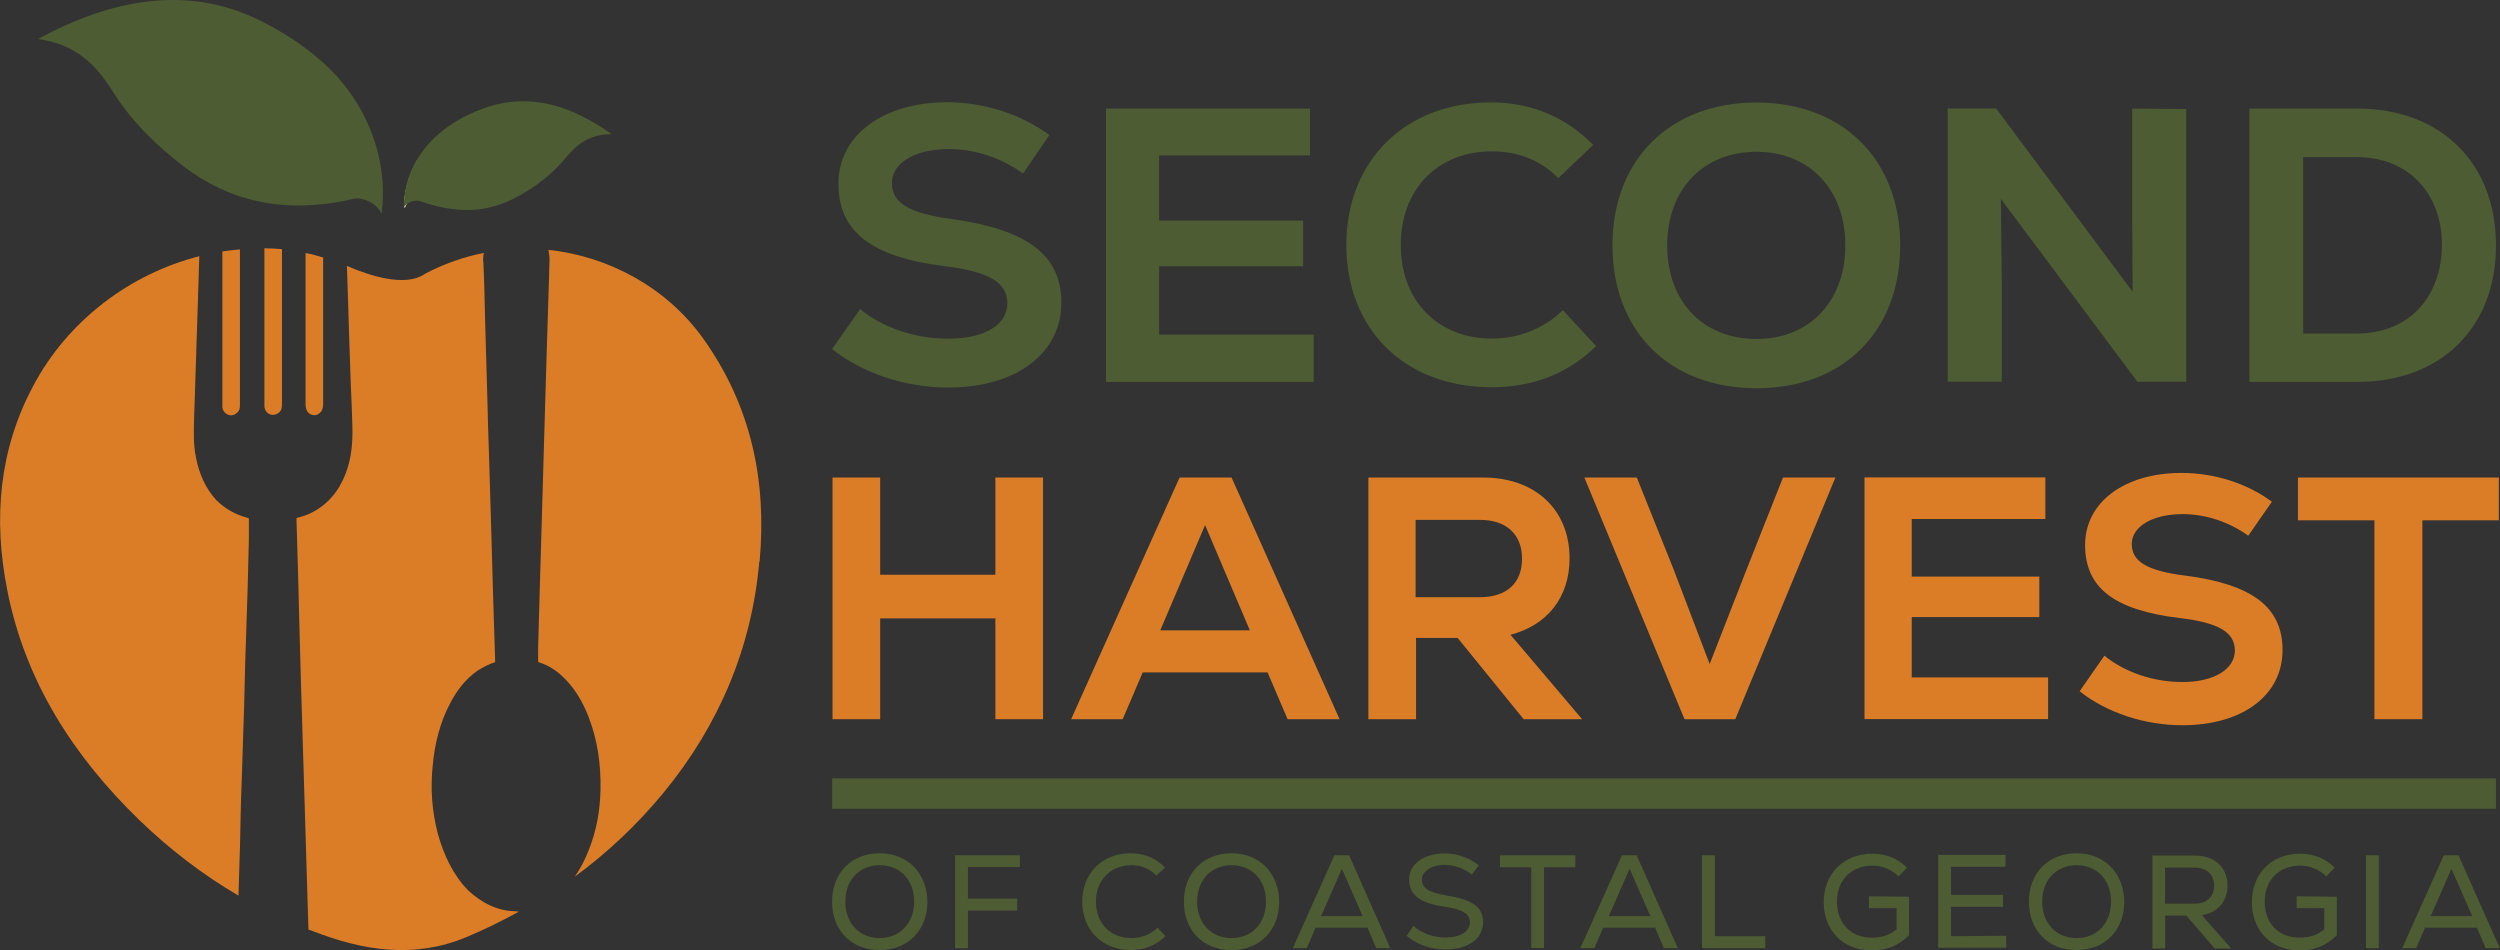
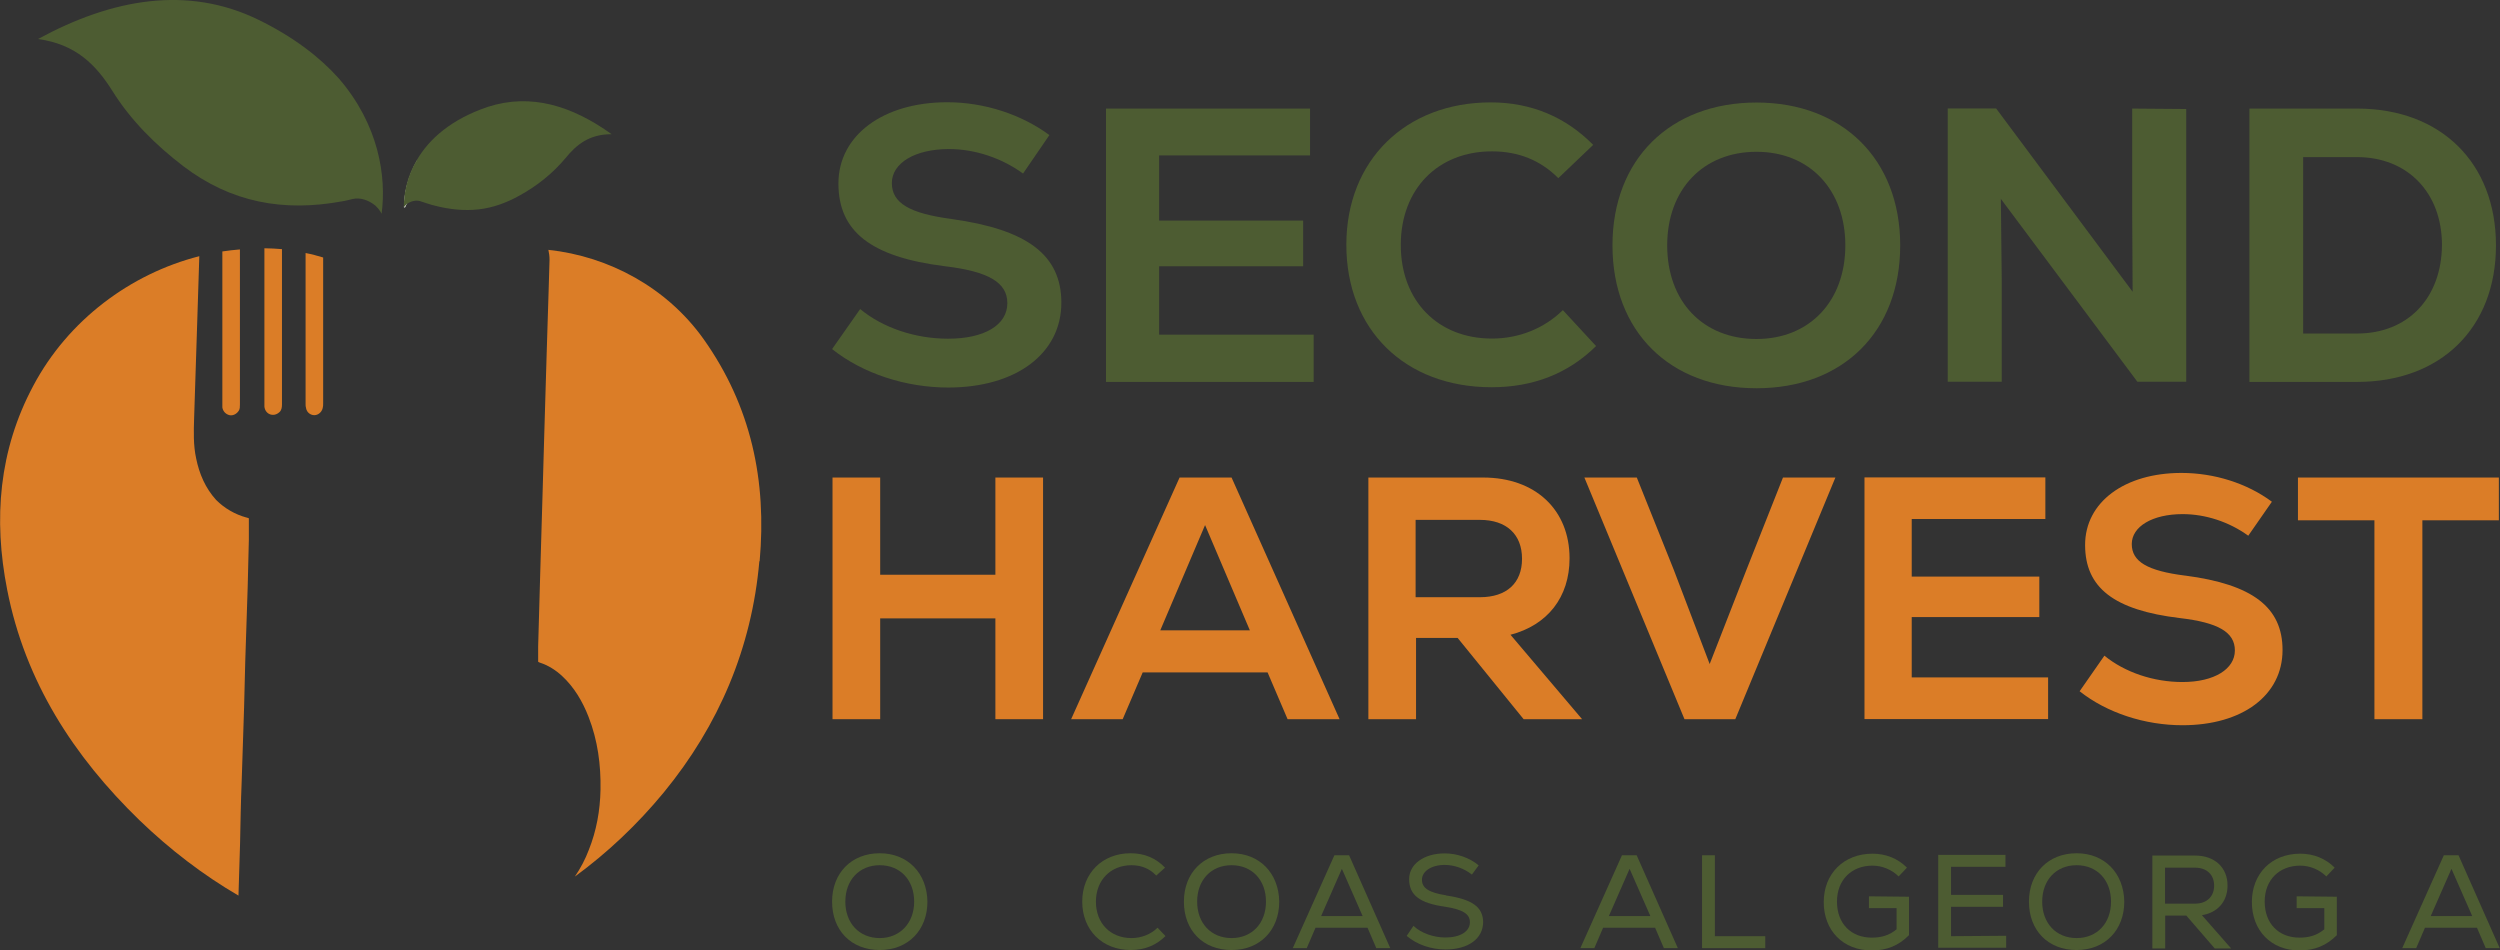
<svg xmlns="http://www.w3.org/2000/svg" id="Layer_1" width="173.6" height="66" viewBox="0 0 173.6 66">
  <rect x="0" y="0" width="173.6" height="66" fill="#333333" stroke="none" />
  <defs>
    <style>.cls-1{clip-path:url(#clippath);}.cls-2{fill:none;}.cls-2,.cls-3,.cls-4,.cls-5{stroke-width:0px;}.cls-3{fill:#4d5c32;}.cls-4{fill:#db7d27;}.cls-5{fill:#fff;}</style>
    <clipPath id="clippath">
      <rect class="cls-2" width="173.6" height="66" />
    </clipPath>
  </defs>
  <g class="cls-1">
    <path class="cls-3" d="M66.1,15.21c-2.95-.39-4.17-1.11-4.17-2.5s1.61-2.36,3.97-2.36c1.78,0,3.64.61,5.14,1.7l1.83-2.67c-1.95-1.44-4.53-2.28-7.09-2.28-4.47,0-7.56,2.31-7.56,5.64s2.25,5.11,7.42,5.75c2.97.36,4.31,1.11,4.31,2.56,0,1.53-1.61,2.47-4.11,2.47-2.28,0-4.53-.75-6.11-2.06l-1.95,2.78c2.14,1.7,5.11,2.67,8.06,2.67,4.72,0,7.86-2.36,7.86-5.89,0-3.31-2.36-5.08-7.61-5.81h0Z" />
    <path class="cls-3" d="M80.49,23.24v-4.75h10v-3.17h-10v-4.53h10.48v-3.25h-14.17v18.98h14.42v-3.28h-10.73Z" />
    <path class="cls-3" d="M108.52,21.54c-1.31,1.28-3.06,1.97-4.92,1.97-3.75,0-6.33-2.61-6.33-6.5s2.58-6.5,6.33-6.5c1.83,0,3.36.61,4.61,1.86l2.42-2.31c-1.92-1.95-4.33-2.95-7.11-2.95-5.89,0-10.03,4-10.03,9.89s4.06,9.89,10.09,9.89c2.86,0,5.31-.94,7.25-2.86l-2.31-2.5h0Z" />
    <path class="cls-3" d="M121.97,7.12c-6,0-10,3.95-10,9.92s3.97,9.92,10,9.92,9.98-3.95,9.98-9.92-4-9.92-9.98-9.92ZM121.97,23.54c-3.72,0-6.2-2.61-6.2-6.5s2.5-6.5,6.2-6.5,6.17,2.64,6.17,6.5-2.47,6.5-6.17,6.5Z" />
    <path class="cls-3" d="M148.06,7.54v7.33l.03,5.39-9.48-12.73h-3.36v18.98h3.75v-7.06l-.06-5.64,9.48,12.7h3.39V7.57l-3.75-.03h0Z" />
    <path class="cls-3" d="M163.68,7.54h-7.48v18.98h7.48c5.81,0,9.64-3.75,9.64-9.48s-3.83-9.5-9.64-9.5ZM163.68,23.16h-3.75v-12.25h3.75c3.47,0,5.89,2.44,5.89,6.11-.03,3.7-2.39,6.14-5.89,6.14Z" />
    <path class="cls-4" d="M69.12,33.16v6.75h-8v-6.75h-3.31v16.78h3.31v-7h8v7h3.31v-16.78h-3.31Z" />
    <path class="cls-4" d="M85.52,33.16h-3.61l-7.53,16.78h3.58l1.39-3.25h8.67l1.39,3.25h3.61l-7.5-16.78h0ZM80.57,43.77l3.11-7.31,3.11,7.31h-6.23Z" />
    <path class="cls-4" d="M104.88,44.08c2.58-.67,4.11-2.61,4.11-5.31,0-3.36-2.36-5.61-6-5.61h-7.97v16.78h3.31v-5.64h2.89l4.58,5.64h4.06l-4.97-5.86h0ZM98.3,41.46v-5.36h4.47c1.83,0,2.92,1,2.92,2.7s-1.08,2.67-2.92,2.67h-4.47Z" />
    <path class="cls-4" d="M123.81,33.16l-2.53,6.39-2.56,6.56-2.5-6.56-2.56-6.39h-3.64l6.95,16.78h3.53l6.95-16.78h-3.64Z" />
    <path class="cls-4" d="M132.75,47.05v-4.2h8.86v-2.81h-8.86v-4h9.28v-2.89h-12.56v16.78h12.75v-2.89h-9.48,0Z" />
    <path class="cls-4" d="M151.73,39.97c-2.61-.33-3.7-.97-3.7-2.19s1.44-2.08,3.53-2.08c1.58,0,3.22.53,4.56,1.5l1.64-2.36c-1.72-1.28-4-2-6.28-2-3.95,0-6.69,2.03-6.69,5s2,4.53,6.59,5.08c2.64.31,3.81.97,3.81,2.25s-1.42,2.19-3.64,2.19c-2,0-4-.67-5.42-1.83l-1.72,2.47c1.89,1.5,4.53,2.36,7.14,2.36,4.17,0,6.95-2.08,6.95-5.22,0-2.97-2.08-4.56-6.75-5.17h0Z" />
    <path class="cls-4" d="M159.57,33.16v2.97h5.31v13.81h3.33v-13.81h5.31v-2.97h-13.95Z" />
    <path class="cls-3" d="M61.09,59.25c-1.95,0-3.31,1.36-3.31,3.36s1.33,3.36,3.31,3.36,3.31-1.39,3.31-3.36c-.03-1.97-1.36-3.36-3.31-3.36ZM61.09,65.14c-1.42,0-2.39-1.03-2.39-2.53s.97-2.53,2.39-2.53,2.39,1.03,2.39,2.53-1,2.53-2.39,2.53Z" />
-     <path class="cls-3" d="M70.82,60.22v-.83h-4.5v6.45h.89v-2.61h3.42v-.83h-3.42v-2.19h3.61v.03Z" />
    <path class="cls-3" d="M80.38,64.42c-.47.47-1.14.72-1.81.72-1.47,0-2.47-1.03-2.47-2.53s1.03-2.53,2.47-2.53c.7,0,1.28.25,1.72.72l.61-.55c-.64-.67-1.44-1-2.39-1-1.97,0-3.36,1.39-3.36,3.36s1.39,3.36,3.36,3.36c.97,0,1.78-.33,2.42-.97l-.55-.58Z" />
    <path class="cls-3" d="M85.52,59.25c-1.95,0-3.31,1.36-3.31,3.36s1.33,3.36,3.31,3.36,3.31-1.39,3.31-3.36c-.03-1.97-1.36-3.36-3.31-3.36ZM85.52,65.14c-1.42,0-2.39-1.03-2.39-2.53s.97-2.53,2.39-2.53,2.39,1.03,2.39,2.53-.97,2.53-2.39,2.53Z" />
    <path class="cls-3" d="M93.69,59.39h-1.03l-2.89,6.45h.97l.61-1.42h3.61l.61,1.42h.97l-2.86-6.45h0ZM91.74,63.61l1.44-3.28,1.44,3.28h-2.89,0Z" />
    <path class="cls-3" d="M100.41,62.17c-1.19-.19-1.67-.5-1.67-1.08s.64-1.03,1.58-1.03c.67,0,1.36.25,1.89.67l.47-.64c-.64-.53-1.5-.83-2.36-.83-1.44,0-2.47.75-2.47,1.78,0,1.11.72,1.67,2.47,1.92,1.25.19,1.75.5,1.75,1.08,0,.64-.67,1.06-1.7,1.06-.83,0-1.7-.31-2.22-.81l-.47.7c.72.61,1.7.94,2.7.94,1.58,0,2.61-.75,2.61-1.92-.03-1.03-.75-1.56-2.58-1.83Z" />
-     <path class="cls-3" d="M104.16,59.39v.83h2.17v5.61h.89v-5.61h2.17v-.83h-5.22Z" />
    <path class="cls-3" d="M113.66,59.39h-1.03l-2.89,6.45h.97l.61-1.42h3.61l.61,1.42h.97l-2.86-6.45h0ZM111.72,63.61l1.44-3.28,1.44,3.28h-2.89,0Z" />
    <path class="cls-3" d="M119.08,65v-5.61h-.89v6.45h4.39v-.83h-3.5Z" />
    <path class="cls-3" d="M129.78,62.25v.81h1.92v1.47c-.5.42-1.06.58-1.72.58-1.44,0-2.42-.97-2.42-2.5s1.03-2.5,2.47-2.5c.67,0,1.34.28,1.81.75l.58-.61c-.64-.64-1.47-.97-2.39-.97-2,0-3.39,1.39-3.39,3.36s1.33,3.36,3.34,3.36c1.03,0,1.86-.33,2.58-1.06v-2.67l-2.78-.03h0Z" />
    <path class="cls-3" d="M135.48,65v-2.03h3.61v-.83h-3.61v-1.95h3.78v-.83h-4.67v6.45h4.72v-.83l-3.84.03Z" />
    <path class="cls-3" d="M144.2,59.25c-1.95,0-3.31,1.36-3.31,3.36s1.33,3.36,3.31,3.36,3.31-1.39,3.31-3.36c-.03-1.97-1.36-3.36-3.31-3.36ZM144.2,65.14c-1.42,0-2.39-1.03-2.39-2.53s.97-2.53,2.39-2.53,2.39,1.03,2.39,2.53-.97,2.53-2.39,2.53Z" />
    <path class="cls-3" d="M152.9,63.55c1.08-.17,1.78-.94,1.78-2.06,0-1.25-.89-2.08-2.25-2.08h-2.97v6.45h.89v-2.28h1.47l1.97,2.28h1.14l-2.03-2.31ZM150.34,62.75v-2.5h2.08c.83,0,1.33.5,1.33,1.25s-.5,1.25-1.33,1.25h-2.08Z" />
    <path class="cls-3" d="M159.48,62.25v.81h1.92v1.47c-.5.42-1.06.58-1.72.58-1.44,0-2.42-.97-2.42-2.5s1.03-2.5,2.47-2.5c.67,0,1.34.28,1.81.75l.58-.61c-.64-.64-1.47-.97-2.39-.97-2,0-3.36,1.39-3.36,3.36s1.33,3.36,3.31,3.36c1.03,0,1.86-.33,2.59-1.06v-2.67l-2.78-.03h0Z" />
-     <path class="cls-3" d="M164.29,59.39v6.45h.89v-6.45h-.89Z" />
    <path class="cls-3" d="M170.73,59.39h-1.03l-2.89,6.45h.97l.61-1.42h3.61l.61,1.42h.97l-2.86-6.45h0ZM168.79,63.61l1.44-3.28,1.44,3.28h-2.89,0Z" />
-     <path class="cls-3" d="M173.32,54.05H57.79v2.11h115.53v-2.11Z" />
    <path class="cls-4" d="M52.73,38.97c-.53,6.03-2.81,11.39-6.64,16.06-1.83,2.22-3.89,4.17-6.17,5.84.39-.58.72-1.19.97-1.86.53-1.33.78-2.72.81-4.17.03-1.72-.19-3.42-.83-5.06-.42-1.08-1-2.06-1.83-2.83-.45-.42-.97-.75-1.56-.94-.06-.03-.08-.03-.11-.06v-1.06c.06-1.64.08-3.31.14-4.95.06-1.92.11-3.86.17-5.78.03-1.28.08-2.58.11-3.86.06-1.92.11-3.81.17-5.72.06-1.5.08-3,.14-4.5.03-.67.03-1.36.06-2.03,0-.25-.03-.47-.08-.7,4.22.45,8.25,2.64,10.78,6.2,3.31,4.67,4.39,9.84,3.89,15.42h0Z" />
    <path class="cls-4" d="M15.44,28.3v-10.84c.42-.06.83-.11,1.22-.14v10.78c0,.14,0,.31-.08.42-.14.22-.39.36-.64.31-.25-.06-.45-.25-.5-.53h0Z" />
    <path class="cls-4" d="M17.11,35.93c.06.03.11.03.17.06v1.5c-.03,1.08-.06,2.17-.08,3.25-.06,1.72-.11,3.44-.17,5.2l-.08,3.17c-.06,1.75-.11,3.47-.17,5.22-.06,1.42-.08,2.83-.11,4.25-.03,1.19-.08,2.42-.11,3.61-2.47-1.44-4.75-3.19-6.86-5.22C5.11,52.52,1.75,47.33.5,40.96c-.97-4.92-.58-9.7,1.81-14.17,2.42-4.56,6.75-7.78,11.53-9-.06,1.47-.08,2.95-.14,4.42-.08,2.28-.14,4.53-.22,6.81-.03.94-.06,1.89.14,2.81.22,1.08.64,2.06,1.39,2.89.58.58,1.31,1,2.11,1.22h0Z" />
    <path class="cls-4" d="M18.36,17.24c.42,0,.81.03,1.22.06v10.78c0,.22-.03.42-.19.55-.19.17-.42.22-.64.14-.22-.08-.36-.28-.39-.53v-11Z" />
    <path class="cls-4" d="M21.25,28.32c-.03-.08-.03-.17-.03-.25v-10.5c.42.08.83.19,1.22.31v10.14c0,.11,0,.19-.03.31-.06.28-.31.5-.58.5s-.53-.19-.58-.5h0Z" />
-     <path class="cls-4" d="M35.87,63.3h.17c-1.17.64-2.39,1.25-3.67,1.78-3.61,1.5-7.14.94-10.64-.42-.11-.03-.19-.08-.31-.11-.03-.86-.06-1.7-.08-2.56-.06-1.89-.11-3.78-.17-5.67-.06-1.86-.11-3.7-.17-5.56-.06-2.19-.14-4.36-.19-6.56-.03-1.44-.08-2.89-.11-4.31-.03-1.25-.08-2.5-.11-3.78v-.14c.33-.08.67-.19.97-.33,1.19-.58,1.97-1.53,2.44-2.75.42-1.08.5-2.19.47-3.33-.03-.94-.06-1.89-.11-2.83-.06-1.95-.14-3.89-.19-5.84-.03-.81-.06-1.64-.08-2.44,0,0,.03,0,.03.03,4.08,1.75,5.22.61,5.45.5,1.28-.67,2.64-1.14,4.03-1.42-.06.25-.06.5-.03.75.06,1.25.08,2.47.11,3.72.06,1.97.11,3.95.17,5.92.03,1.25.06,2.5.11,3.75.06,1.92.11,3.81.17,5.72.03,1.31.08,2.61.11,3.92.06,1.47.08,2.95.14,4.42v.22c-.45.14-.86.36-1.25.61-.81.58-1.39,1.33-1.86,2.22-.72,1.36-1.08,2.81-1.22,4.33-.17,1.61-.06,3.19.36,4.78.42,1.47,1.03,2.81,2.11,3.92.94.86,2.03,1.44,3.36,1.44h0Z" />
    <path class="cls-5" d="M28.97,11.12c-.03.72-.03,1.44-.06,2.17-.19.22-.36.45-.53.67-.03.03-.06.08-.08.11-.08.11-.11.22-.17.33h-.08c0-.94.25-2.11.92-3.28h0Z" />
    <path class="cls-3" d="M26.5,14.85s-.08-.17-.11-.19c-.08-.14-.22-.28-.33-.39-.45-.36-1.03-.58-1.58-.45-.11.03-.22.06-.33.08-.14.03-.25.06-.39.08-4.08.75-7.72.08-11.03-2.44-1.92-1.47-3.64-3.17-4.92-5.22-1.14-1.81-2.53-3.25-5.17-3.61C7.8-.1,13.03-1.02,17.94,1.37c2.44,1.19,4.28,2.61,5.59,4.08,2.78,3.22,3.31,6.81,2.97,9.39Z" />
    <path class="cls-3" d="M42.45,9.32c-1.53,0-2.42.72-3.19,1.67-.89,1.06-1.97,1.92-3.17,2.58-.89.5-1.86.86-2.86.97-1,.11-2.03,0-3-.25-.36-.08-.72-.22-1.08-.33-.31-.08-.64.03-.89.19-.03.03-.22.25-.22.25,0-.97.22-2.17.92-3.31.83-1.42,2.36-2.81,4.92-3.67,3-.97,5.86-.06,8.58,1.89h0Z" />
  </g>
</svg>